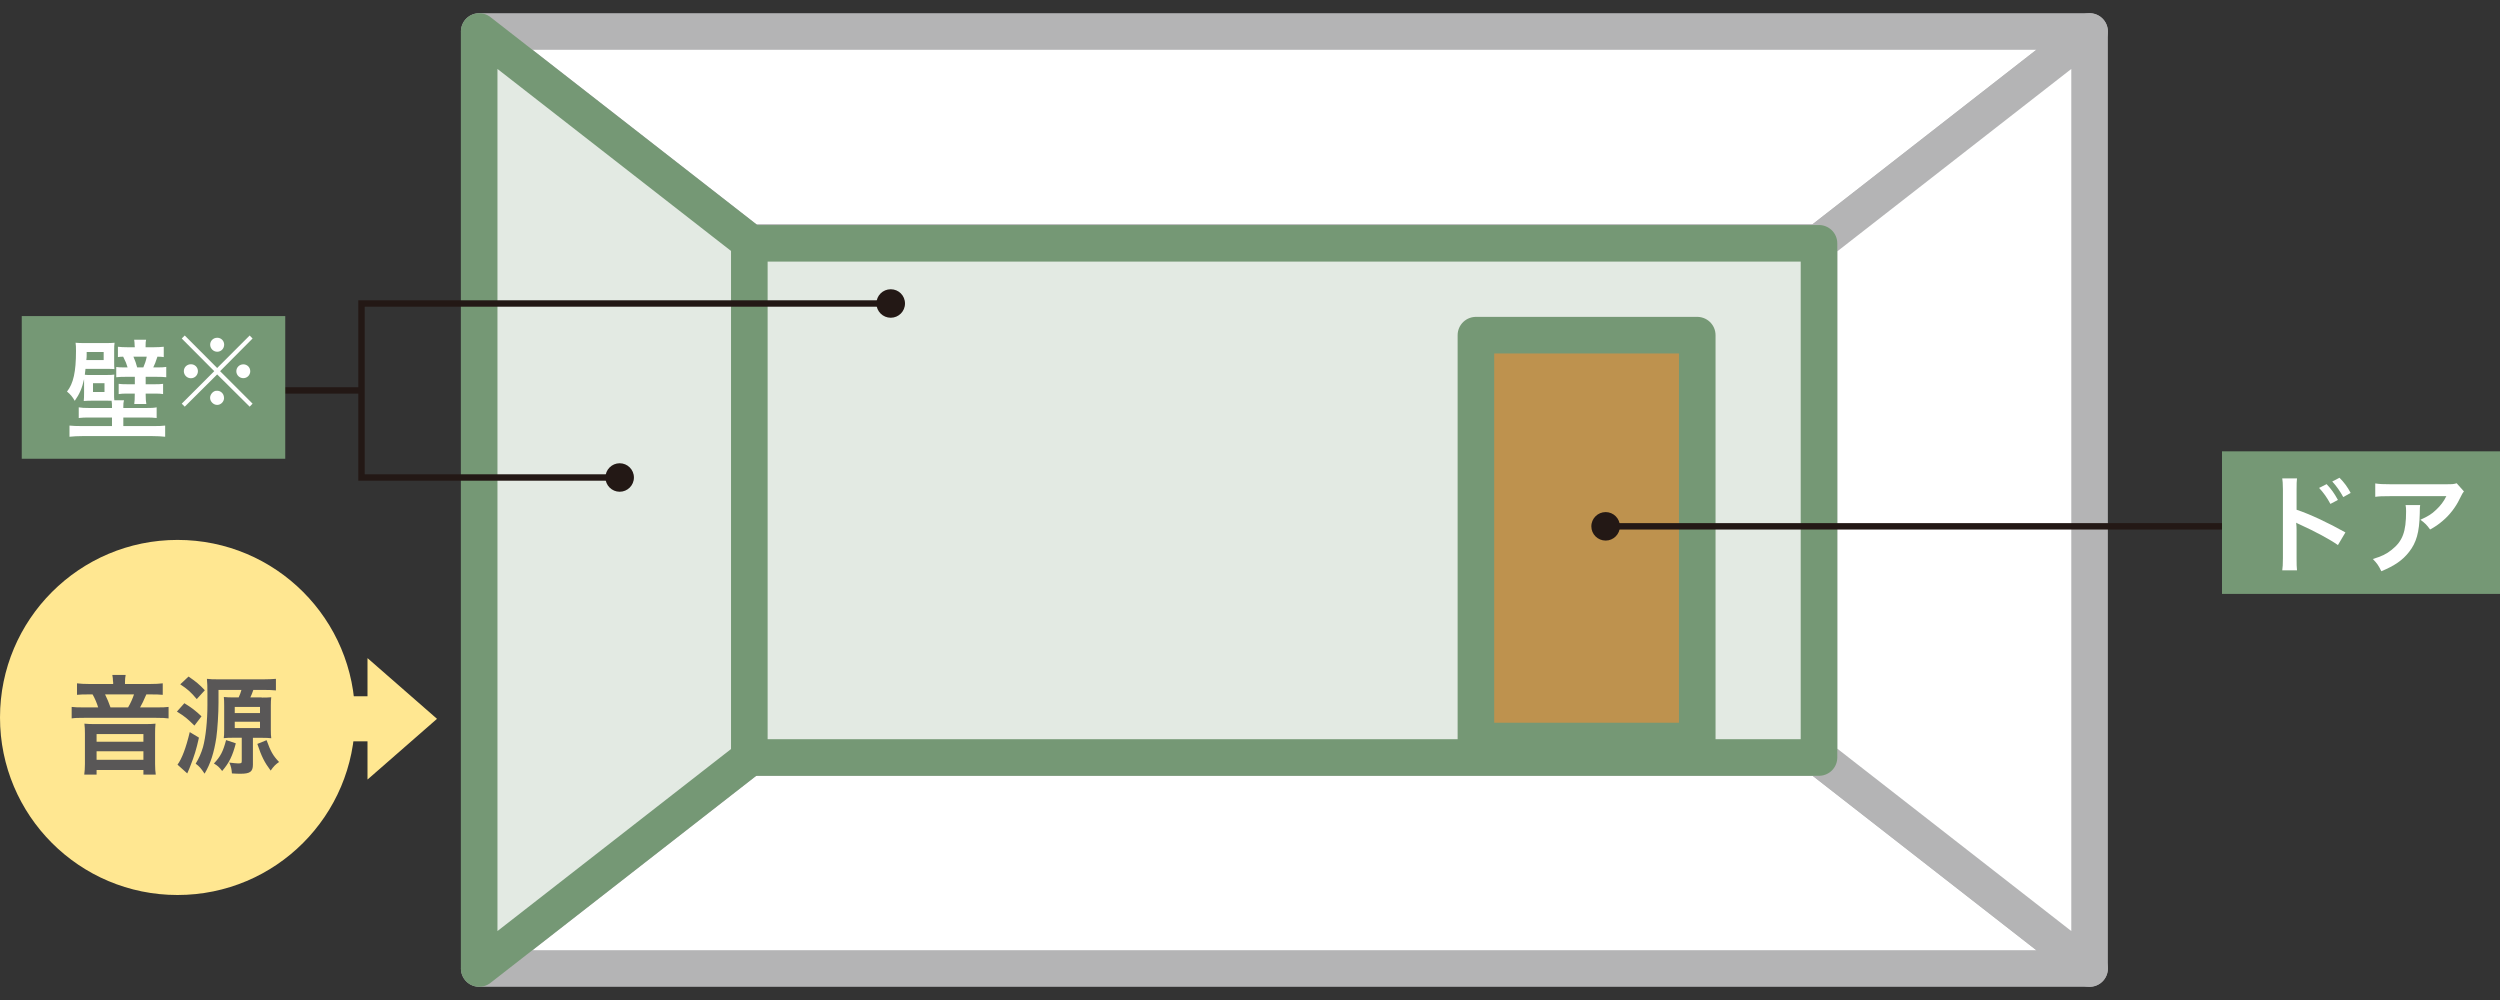
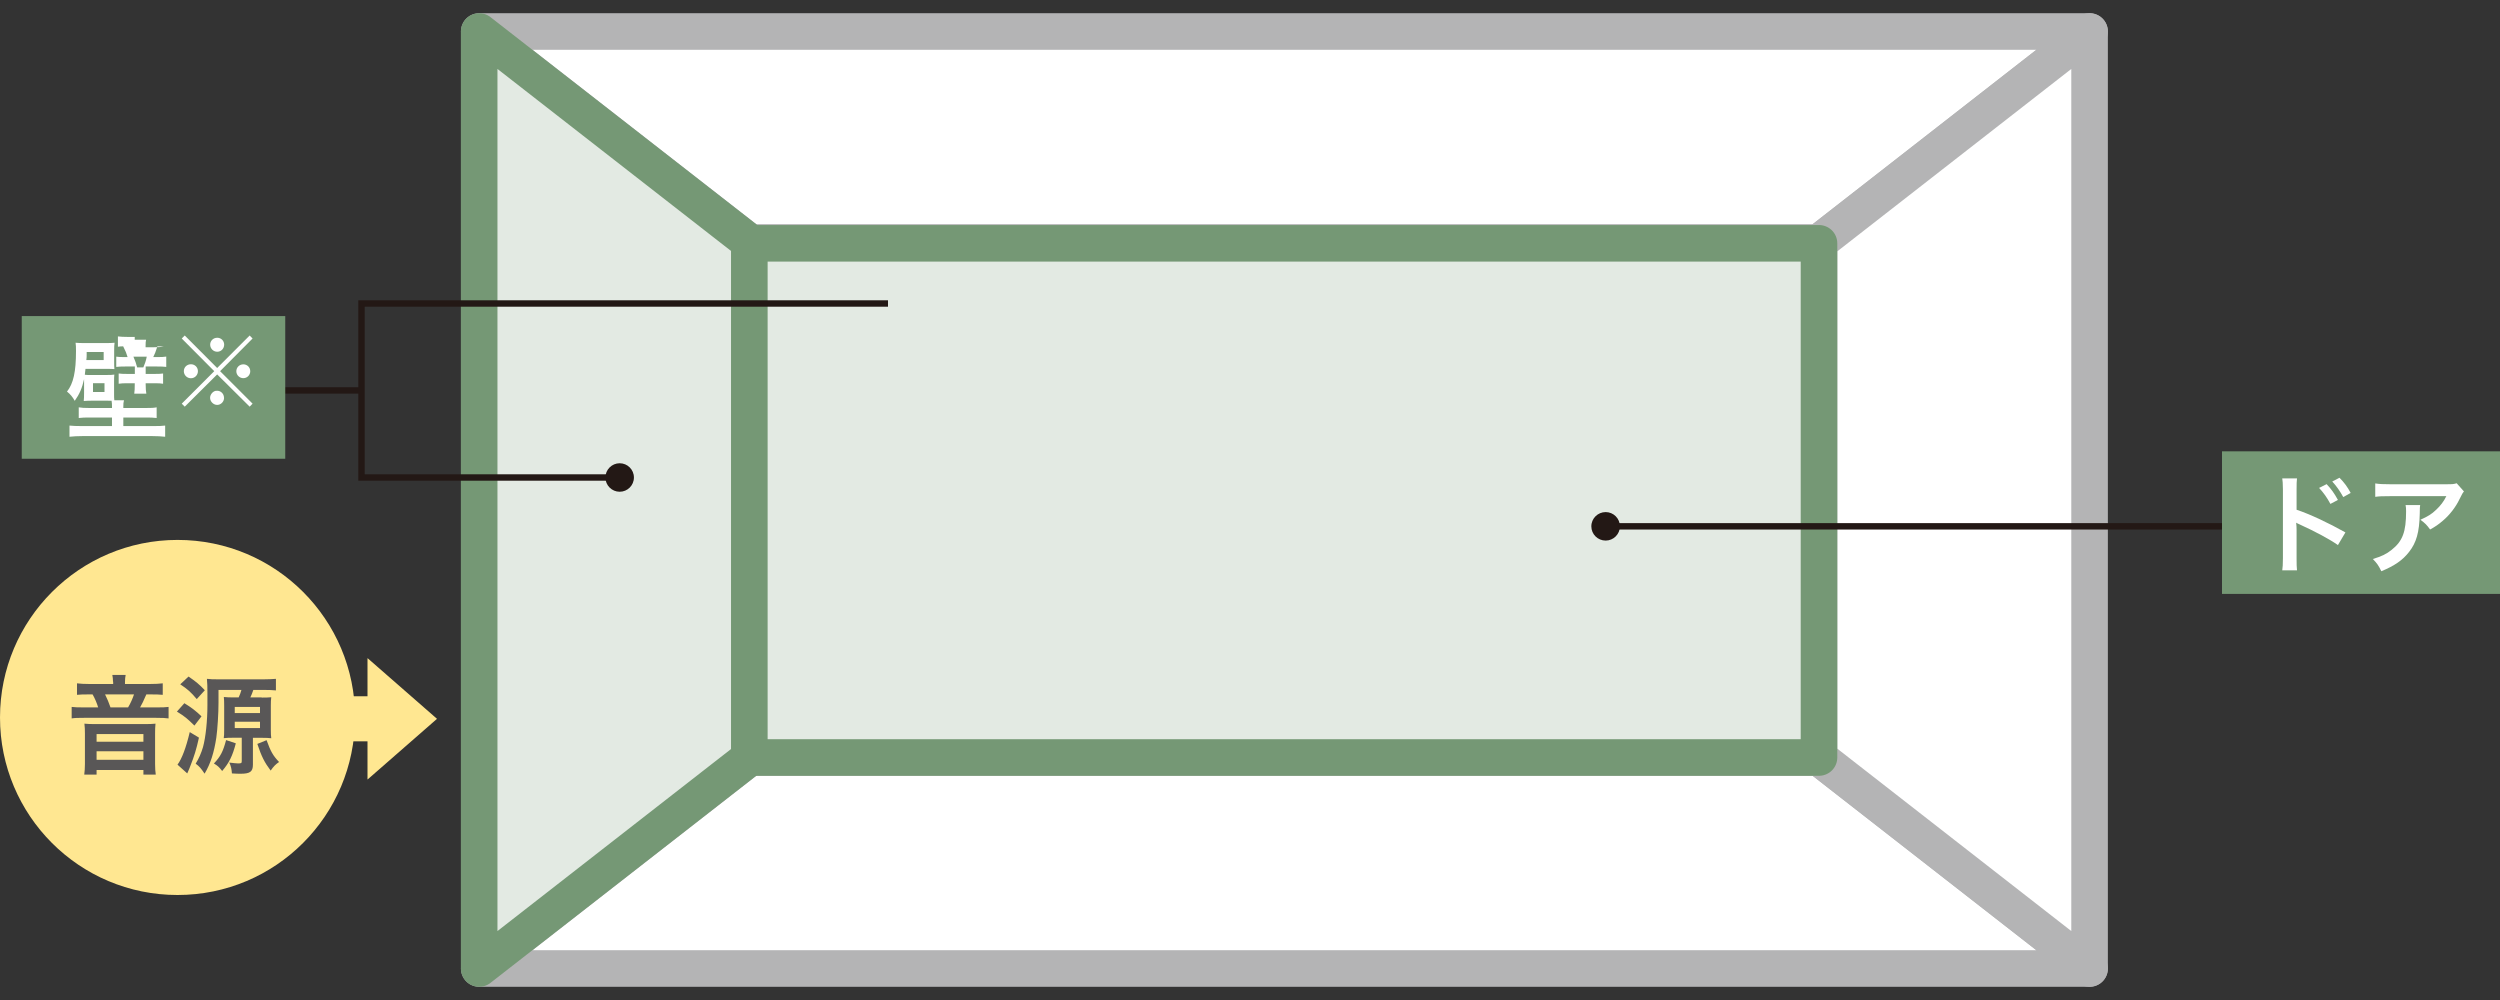
<svg xmlns="http://www.w3.org/2000/svg" id="_レイヤー_1" viewBox="0 0 300 120">
  <rect x="0" y="0" width="300" height="120" fill="#333333" stroke="none" />
  <defs>
    <style>.cls-1{stroke:#231815;stroke-miterlimit:10;stroke-width:.77px;}.cls-1,.cls-2,.cls-3{fill:none;}.cls-4{fill:#be924e;}.cls-4,.cls-5,.cls-6{stroke-width:4.39px;}.cls-4,.cls-5,.cls-6,.cls-2,.cls-3{stroke-linecap:round;stroke-linejoin:round;}.cls-4,.cls-6{stroke:#759875;}.cls-5{stroke:#b4b4b5;}.cls-5,.cls-7{fill:#fff;}.cls-6{fill:#e3eae3;}.cls-2{stroke:#e1435d;stroke-width:.91px;}.cls-8{fill:#759875;}.cls-8,.cls-9,.cls-10,.cls-7,.cls-11{stroke-width:0px;}.cls-9{fill:#595757;}.cls-10{fill:#231815;}.cls-11{fill:#ffe791;}.cls-3{stroke:#595757;stroke-width:1.54px;}</style>
  </defs>
  <path class="cls-11" d="M42.6,86.1c0,11.76-9.53,21.3-21.3,21.3S0,97.86,0,86.1s9.54-21.31,21.31-21.31,21.3,9.54,21.3,21.31Z" />
  <path class="cls-11" d="M40.19,83.55h3.91v-4.56h.02l8.32,7.27-8.32,7.27h-.02v-4.57h-3.91v-5.42Z" />
  <rect class="cls-2" x="57.51" y="3.78" width="193.24" height="112.43" />
  <polyline class="cls-3" points="57.51 3.78 250.75 3.78 250.75 116.21 57.51 116.21" />
  <polygon class="cls-5" points="218.28 90.91 89.99 90.91 57.51 116.22 250.75 116.22 218.28 90.91" />
  <polygon class="cls-5" points="218.28 29.09 89.99 29.09 57.51 3.78 250.75 3.78 218.28 29.09" />
  <polygon class="cls-5" points="250.75 116.22 218.28 90.91 218.28 29.09 250.75 3.78 250.75 116.22" />
  <polygon class="cls-6" points="57.5 116.22 89.98 90.91 89.98 29.09 57.5 3.78 57.5 116.22" />
  <rect class="cls-6" x="89.92" y="29.2" width="128.36" height="61.7" />
-   <rect class="cls-4" x="177.11" y="40.22" width="26.56" height="48.7" />
-   <path class="cls-10" d="M106.89,38.13c-.94,0-1.72-.76-1.72-1.71s.77-1.71,1.72-1.71,1.71.76,1.71,1.71-.77,1.71-1.71,1.71Z" />
  <polyline class="cls-1" points="74.03 57.3 43.38 57.3 43.38 36.42 106.56 36.42" />
  <path class="cls-10" d="M74.36,59.01c-.94,0-1.71-.77-1.71-1.71s.77-1.71,1.71-1.71,1.71.76,1.71,1.71-.77,1.71-1.71,1.71Z" />
  <line class="cls-1" x1="193.01" y1="63.16" x2="268.41" y2="63.16" />
  <path class="cls-10" d="M192.68,64.87c.94,0,1.71-.77,1.71-1.71s-.77-1.71-1.71-1.71-1.72.76-1.72,1.71.77,1.71,1.72,1.71Z" />
  <line class="cls-1" x1="43.38" y1="46.85" x2="32.98" y2="46.85" />
  <rect class="cls-8" x="266.64" y="54.16" width="33.36" height="17.11" />
  <path class="cls-7" d="M273.87,68.45c.05-.36.08-.71.08-1.45v-8.27c-.01-.75-.03-1.01-.08-1.32h1.77c-.04.35-.05.59-.05,1.36v2.4c1.5.49,3.82,1.57,5.86,2.72l-.9,1.52c-.9-.65-2.74-1.64-4.57-2.47-.3-.14-.34-.15-.44-.22.04.36.05.58.05.88v3.41c0,.7.01,1.06.05,1.43h-1.77ZM279.19,58.09c.57.61.92,1.1,1.36,1.9l-.9.48c-.43-.79-.79-1.3-1.36-1.92l.9-.45ZM281.19,59.65c-.39-.71-.81-1.32-1.32-1.87l.87-.45c.58.59.94,1.08,1.34,1.82l-.89.5Z" />
  <path class="cls-7" d="M290.42,60.61c-.04.25-.04.26-.05,1.05-.05,2.21-.4,3.45-1.28,4.57-.77.99-1.72,1.65-3.33,2.32-.34-.7-.5-.93-1.02-1.47,1.04-.31,1.63-.59,2.26-1.1,1.32-1.05,1.73-2.16,1.73-4.6,0-.39-.01-.5-.06-.77h1.76ZM295.67,58.98c-.18.22-.18.23-.52.9-.45.96-1.2,1.92-1.99,2.59-.52.45-.94.74-1.55,1.07-.39-.54-.58-.74-1.16-1.17.87-.39,1.36-.68,1.88-1.19.53-.49.93-1.02,1.23-1.64h-6.78c-.9,0-1.23.01-1.75.08v-1.61c.49.08.89.1,1.78.1h6.74c.77,0,.89-.01,1.25-.12l.87.98Z" />
  <path class="cls-9" d="M13.56,81.8c0-.28-.03-.53-.08-.81h1.6c-.05.27-.08.5-.08.81v.28h2.93c.71,0,1.2-.03,1.6-.08v1.38c-.41-.04-.76-.05-1.38-.05h-.59c-.32.74-.53,1.19-.75,1.56h1.94c.76,0,1.12-.01,1.48-.06v1.38c-.37-.05-.74-.07-1.48-.07h-8.67c-.75,0-1.1.01-1.48.07v-1.38c.4.05.77.06,1.54.06h1.64c-.13-.46-.41-1.12-.67-1.56h-.54c-.61,0-.93.01-1.33.05v-1.38c.39.05.85.08,1.51.08h2.83v-.28ZM17.42,86.89c.53,0,.83-.01,1.24-.05-.04.41-.05.72-.05,1.16v3.69c0,.53.03.89.08,1.26h-1.48v-.55h-5.62v.55h-1.48c.05-.4.08-.77.08-1.26v-3.69c0-.4-.01-.75-.06-1.16.43.04.71.05,1.24.05h6.07ZM11.59,89.01h5.62v-.92h-5.62v.92ZM11.59,91.18h5.62v-1.03h-5.62v1.03ZM15.37,84.89c.3-.5.54-1.05.71-1.56h-3.47c.26.52.46,1.02.65,1.56h2.12Z" />
  <path class="cls-9" d="M22.13,84.39c.85.52,1.37.92,2.05,1.57l-.85,1.11c-.88-.86-1.12-1.07-2.1-1.68l.9-1.01ZM23.87,88.53c-.31,1.41-.57,2.23-1.03,3.39-.06.18-.19.48-.37.89l-1.17-1.05c.52-.7,1.02-2.01,1.47-3.91l1.11.67ZM22.63,81.19c.89.61,1.28.93,1.95,1.64l-.97,1.06c-.75-.88-1.08-1.17-1.98-1.77l.99-.93ZM31.4,83.71c.55,0,.8-.01,1.15-.04-.04.28-.05.59-.05,1.01v2.83c0,.45.01.81.05,1.08-.34-.04-.58-.05-1.03-.05h-1.17v3.21c0,.85-.34,1.1-1.49,1.1-.23,0-.72-.01-1.03-.04-.04-.53-.1-.83-.31-1.3.4.05.88.1,1.04.1.4,0,.45-.03.45-.3v-2.78h-1.08c-.45,0-.71.01-1.08.05.04-.23.05-.57.05-1.01v-2.87c0-.4-.01-.83-.04-1.06.36.04.72.05,1.19.05h.59c.18-.4.23-.55.33-.9h-2.75v1.51c0,1.33-.12,3.19-.26,4.2-.27,1.81-.7,3.15-1.41,4.34-.46-.68-.61-.85-1.07-1.2.4-.65.66-1.25.88-1.99.32-1.17.53-3.11.53-5.06v-1.45c0-.7-.01-1.14-.06-1.68.37.05.76.06,1.37.06h5.4c.66,0,1.08-.03,1.51-.06v1.39c-.33-.04-.9-.06-1.48-.06h-1.23c-.15.43-.21.57-.36.9h1.37ZM28.3,89.19c-.4,1.54-.8,2.34-1.64,3.33-.39-.5-.53-.62-.99-.9.79-.84,1.1-1.43,1.46-2.81l1.17.39ZM28.17,85.57h3.03v-.74h-3.03v.74ZM28.17,87.37h3.03v-.76h-3.03v.76ZM31.99,88.82c.48,1.33.76,1.85,1.5,2.62-.41.27-.67.54-1.01,1.03-.74-.98-1.1-1.7-1.6-3.2l1.11-.45Z" />
  <rect class="cls-8" x="2.61" y="37.93" width="31.62" height="17.12" />
-   <path class="cls-7" d="M13.44,48.81c0-.28-.01-.52-.05-.72q-.39-.01-.67-.01h-1.55c-.5,0-.76.01-1.12.04.03-.32.04-.53.04-1.08v-1.55c-.23,1.07-.54,1.79-1.12,2.61-.27-.48-.54-.8-.93-1.11.77-.97,1.08-2.38,1.08-4.87,0-.49-.01-.7-.05-.99.27.03.62.04,1.15.04h2.41c.49,0,.87-.01,1.12-.04-.04.22-.05.54-.05.99v1.19c0,.53,0,.75.03.98-.16-.01-.53-.03-.98-.03h-2.49q-.05.45-.08.71c.21.03.4.03.75.03h1.69c.66,0,.85-.01,1.1-.05-.03.27-.03.44-.03,1.03v1.15c0,.52,0,.71.03.9h1.16c-.07.25-.08.44-.08.79v.14h2.67c.7,0,.96-.01,1.33-.08v1.28c-.43-.05-.72-.06-1.33-.06h-2.67v1.03h3.54c.7,0,1.11-.01,1.48-.06v1.34c-.45-.05-.96-.08-1.59-.08h-8.31c-.62,0-1.11.03-1.58.08v-1.34c.39.04.83.06,1.5.06h3.6v-1.03h-2.66c-.61,0-.9.01-1.33.06v-1.28c.37.06.63.08,1.33.08h2.66v-.14ZM12.44,43.21v-.97h-2.04v.31c0,.26,0,.32-.04.66h2.08ZM11.16,47.04h1.38v-1.06h-1.38v1.06ZM16.16,41.53c0-.32-.03-.53-.06-.76h1.43c-.05.19-.06.39-.06.77v.13h.99c.49,0,.87-.03,1.19-.06v1.24c-.23-.04-.37-.04-.76-.05-.22.66-.31.92-.5,1.29h.5c.46,0,.77-.01,1.06-.06v1.24c-.32-.04-.61-.05-1.11-.05h-1.36v.89h1.12c.5,0,.66-.01.97-.05v1.23c-.34-.05-.5-.06-.99-.06h-1.1v.13c0,.52.03.83.08,1.12h-1.45c.05-.35.06-.62.06-1.12v-.13h-.94c-.4,0-.65.01-.99.06v-1.23c.33.04.5.05,1.02.05h.92v-.89h-1.16c-.44,0-.75.01-1.07.05v-1.23c.28.04.5.05,1.01.05h.35c-.13-.44-.23-.7-.53-1.29-.28.01-.43.01-.63.05v-1.24c.31.04.68.06,1.17.06h.85v-.14ZM17.2,44.09c.19-.45.31-.77.41-1.29h-1.6c.22.5.32.81.45,1.29h.74Z" />
+   <path class="cls-7" d="M13.44,48.81c0-.28-.01-.52-.05-.72q-.39-.01-.67-.01h-1.55c-.5,0-.76.01-1.12.04.03-.32.04-.53.04-1.08v-1.55c-.23,1.07-.54,1.79-1.12,2.61-.27-.48-.54-.8-.93-1.11.77-.97,1.08-2.38,1.08-4.87,0-.49-.01-.7-.05-.99.27.03.62.04,1.15.04h2.41c.49,0,.87-.01,1.12-.04-.04.22-.05.54-.05.99v1.19c0,.53,0,.75.03.98-.16-.01-.53-.03-.98-.03h-2.49q-.05.45-.08.71c.21.03.4.03.75.03h1.69c.66,0,.85-.01,1.1-.05-.03.27-.03.44-.03,1.03v1.15c0,.52,0,.71.03.9h1.16c-.07.25-.08.44-.08.79v.14h2.67c.7,0,.96-.01,1.33-.08v1.28c-.43-.05-.72-.06-1.33-.06h-2.67v1.03h3.54c.7,0,1.11-.01,1.48-.06v1.34c-.45-.05-.96-.08-1.59-.08h-8.31c-.62,0-1.11.03-1.58.08v-1.34c.39.04.83.06,1.5.06h3.6v-1.03h-2.66c-.61,0-.9.01-1.33.06v-1.28c.37.06.63.08,1.33.08h2.66v-.14ZM12.44,43.21v-.97h-2.04v.31c0,.26,0,.32-.04.66h2.08ZM11.16,47.04h1.38v-1.06h-1.38v1.06ZM16.16,41.53c0-.32-.03-.53-.06-.76h1.43c-.05.19-.06.39-.06.77v.13h.99c.49,0,.87-.03,1.19-.06c-.23-.04-.37-.04-.76-.05-.22.66-.31.92-.5,1.29h.5c.46,0,.77-.01,1.06-.06v1.24c-.32-.04-.61-.05-1.11-.05h-1.36v.89h1.12c.5,0,.66-.01.97-.05v1.23c-.34-.05-.5-.06-.99-.06h-1.1v.13c0,.52.03.83.08,1.12h-1.45c.05-.35.06-.62.06-1.12v-.13h-.94c-.4,0-.65.01-.99.06v-1.23c.33.04.5.05,1.02.05h.92v-.89h-1.16c-.44,0-.75.01-1.07.05v-1.23c.28.04.5.05,1.01.05h.35c-.13-.44-.23-.7-.53-1.29-.28.01-.43.01-.63.05v-1.24c.31.04.68.06,1.17.06h.85v-.14ZM17.2,44.09c.19-.45.31-.77.41-1.29h-1.6c.22.5.32.81.45,1.29h.74Z" />
  <path class="cls-7" d="M29.96,40.26l.35.36-3.9,3.92,3.9,3.9-.35.36-3.9-3.87-3.89,3.87-.36-.36,3.9-3.9-3.9-3.92.36-.36,3.89,3.9,3.9-3.9ZM23.75,44.54c0,.47-.37.85-.84.85s-.85-.38-.85-.85.37-.83.85-.83.84.37.84.83ZM26.89,47.74c0,.46-.38.85-.83.85s-.85-.41-.85-.85.4-.85.77-.85c.01,0,.02,0,.03.01t.02.01l.02-.02c.46,0,.83.37.83.85ZM26.9,41.36c0,.47-.37.85-.83.85s-.85-.38-.85-.85.38-.83.85-.83.83.37.83.83ZM30.03,44.55c0,.46-.37.83-.83.83s-.84-.37-.84-.83.37-.83.84-.83.83.37.83.83Z" />
</svg>